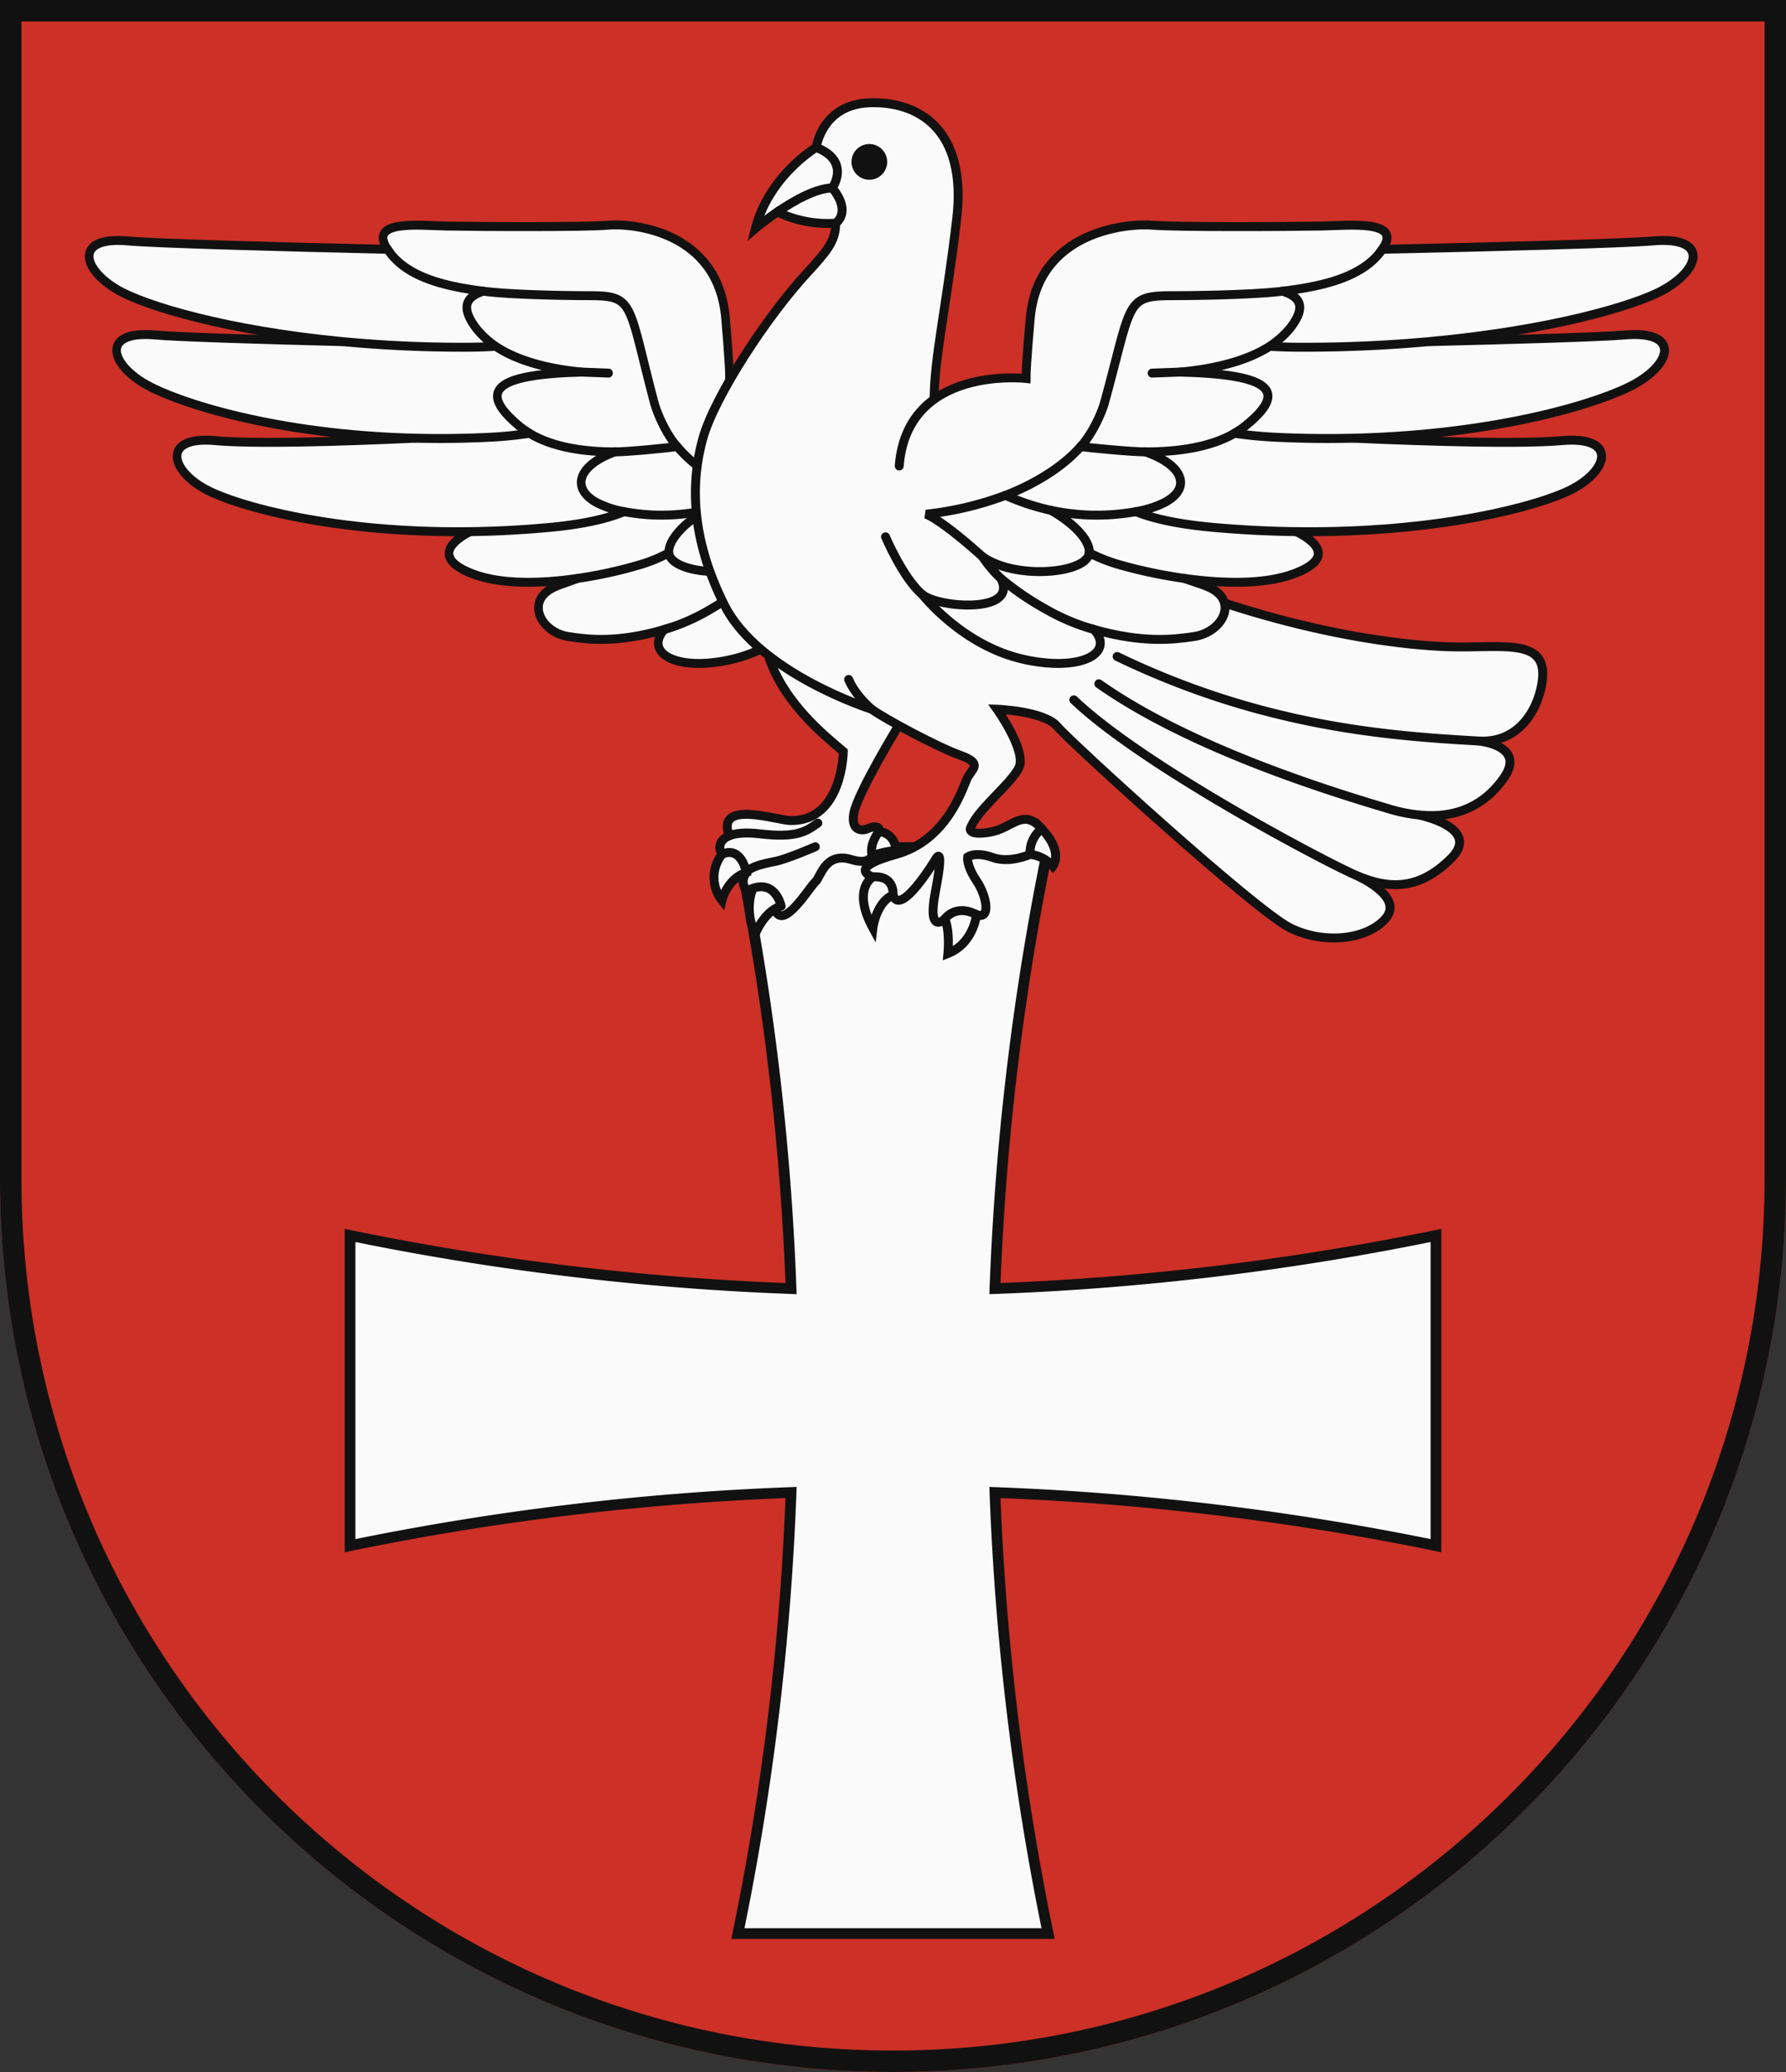
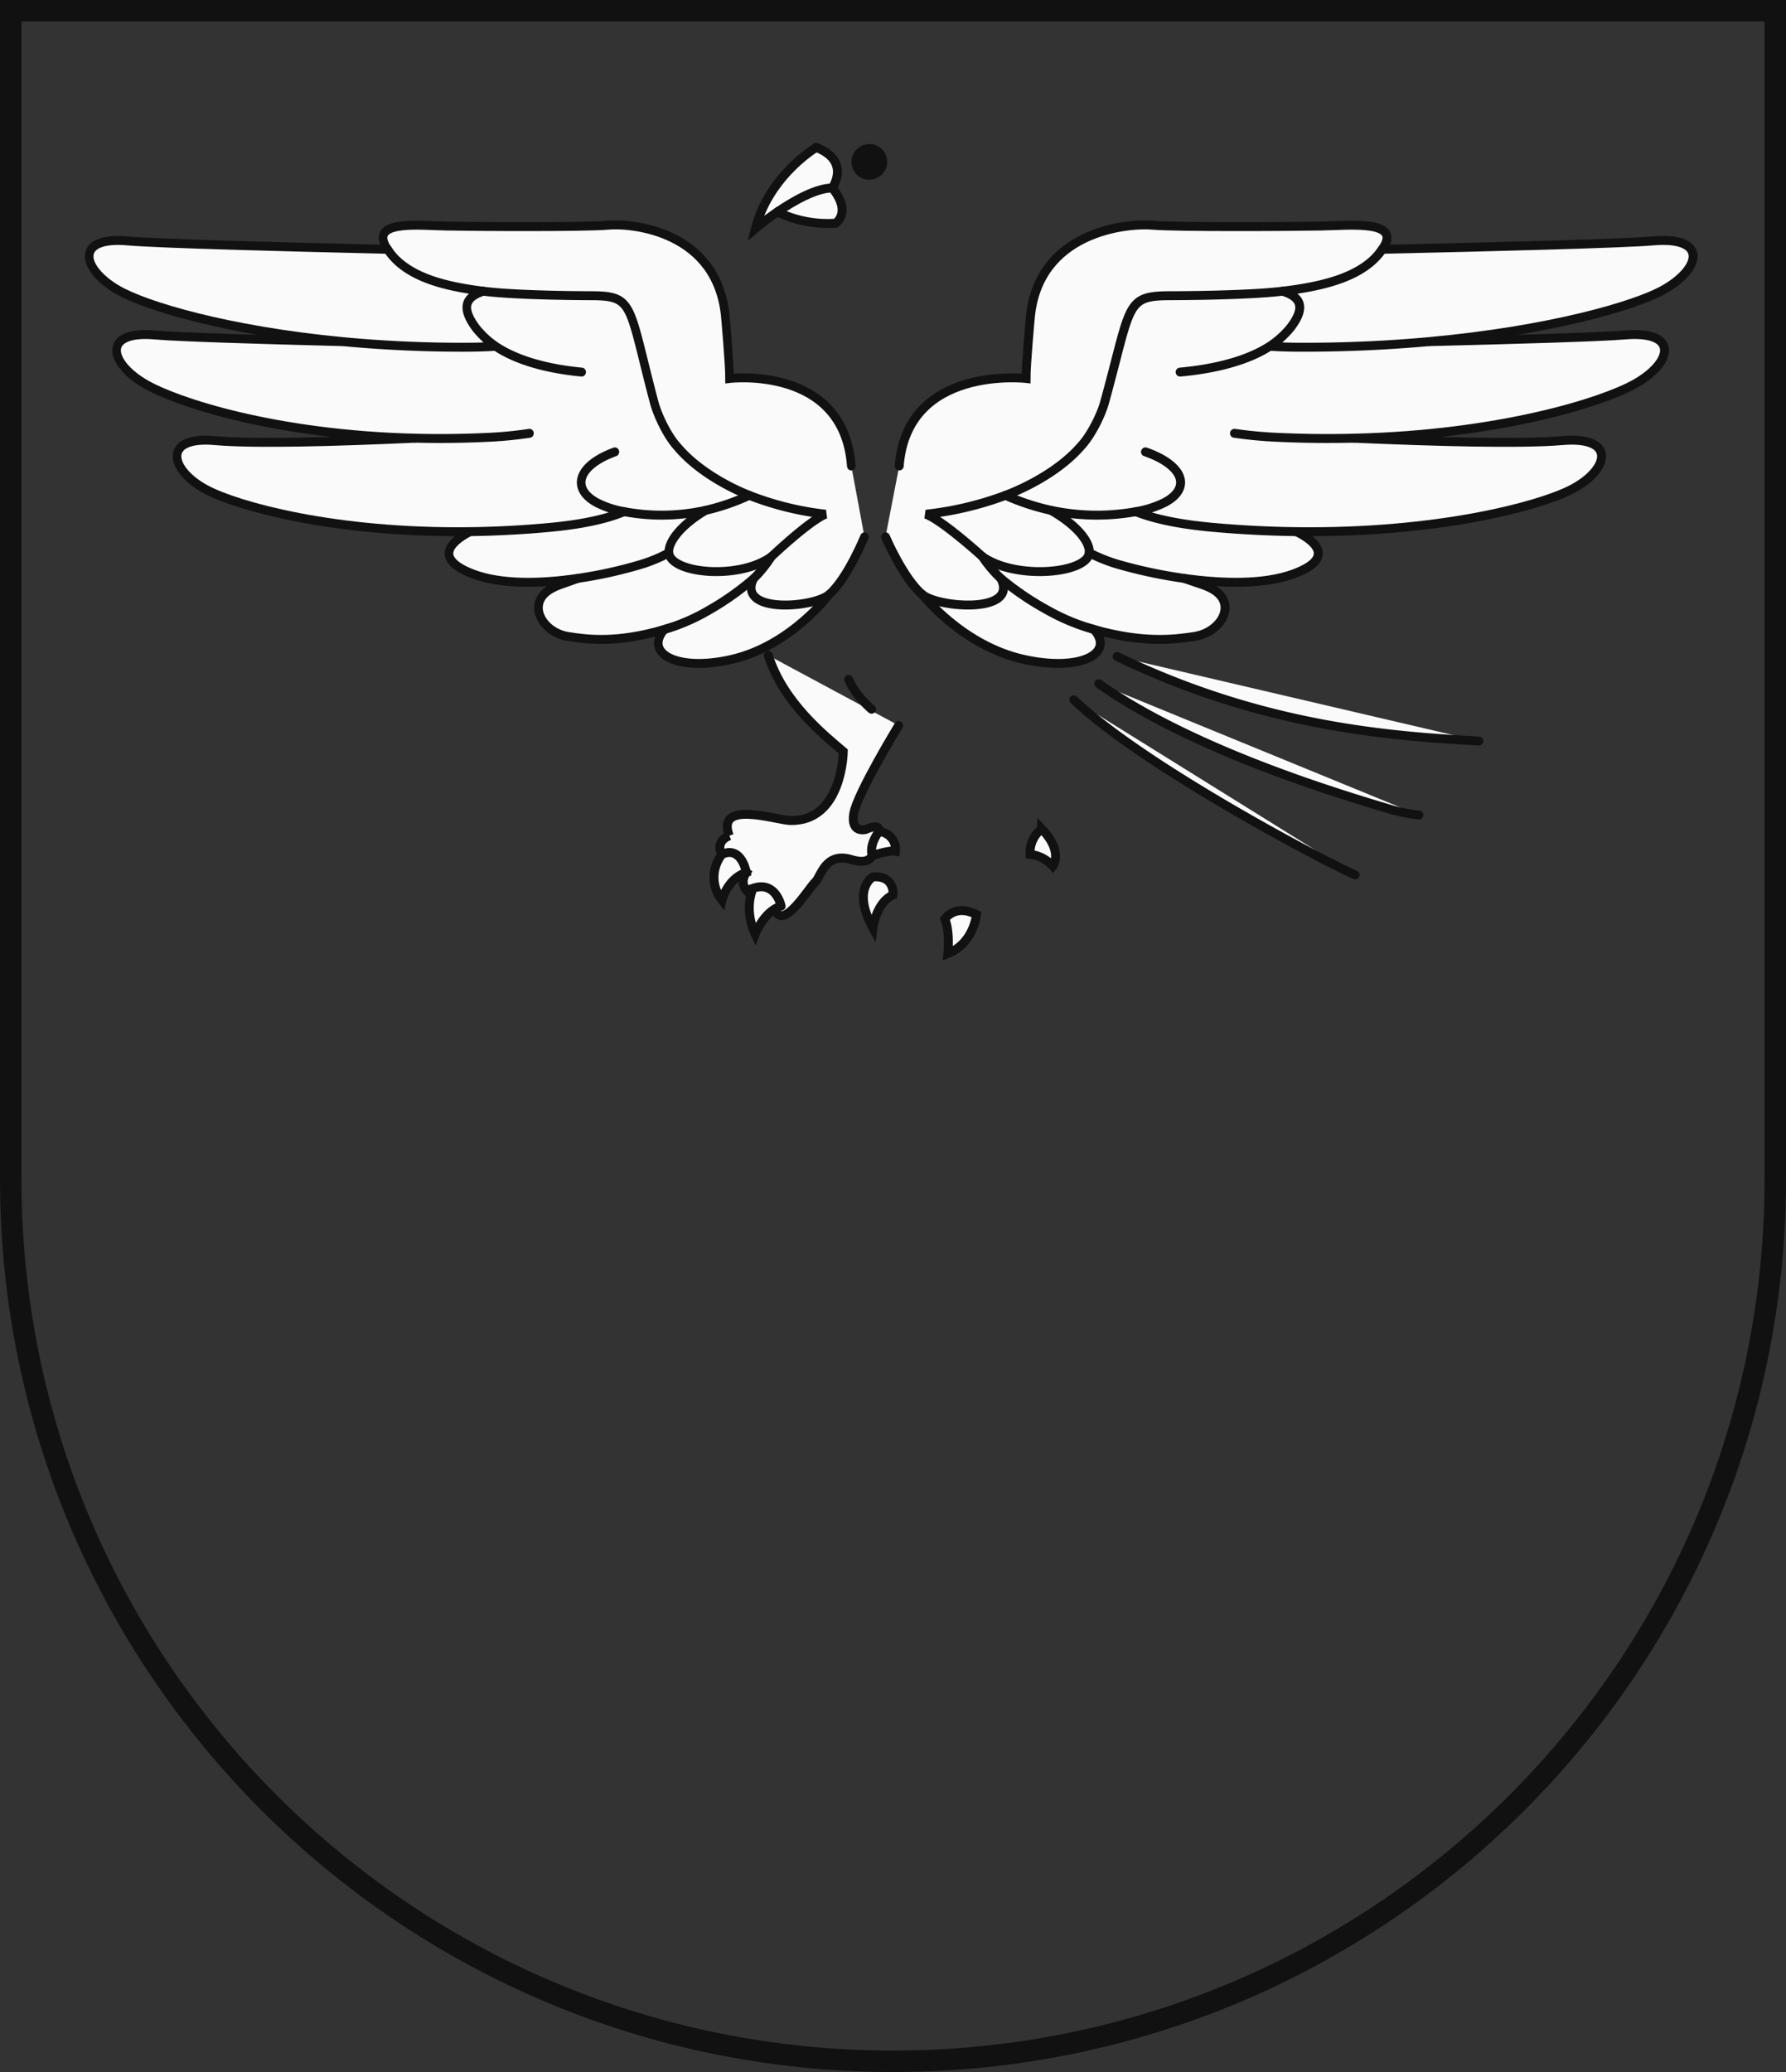
<svg xmlns="http://www.w3.org/2000/svg" xmlns:xlink="http://www.w3.org/1999/xlink" width="500" height="580">
  <rect width="100%" height="100%" fill="#333333" stroke="none" />
-   <path d="M500 330V0H0v330c0 138.071 111.929 250 250 250s250-111.929 250-250Z" fill="#cc3026" />
  <g fill="#fafafa" stroke="#111" stroke-linecap="round" stroke-width="2.5">
-     <path d="M402 345.832a751.579 751.579 0 0 1-123.463 14.88 751.579 751.579 0 0 1 14.88-123.463h-86.834a751.579 751.579 0 0 1 14.88 123.463A751.579 751.579 0 0 1 98 345.832v86.833a751.578 751.578 0 0 1 123.463-14.879 751.579 751.579 0 0 1-14.88 123.463h86.834a751.579 751.579 0 0 1-14.88-123.463A751.578 751.578 0 0 1 402 432.665Z" stroke-width="3" />
    <use xlink:href="#a" transform="matrix(-.96 0 0 1 480 0)" />
    <path d="M215.1 183.459c4.167 13.333 16.071 22.69 20.987 26.9 0 0-.208 19.551-14.75 19.333-3.9-.059-21.022-5.966-17.179 4.261l.018-.008c-2.916 1.182-3.141 3.486-2.047 5.205l6.813 5.063h0c-1.063 1.562-1.688 4.024 1.292 6.183l6.693 4.04c2.119 6.631 9.827-6.327 11.327-7.577s2.667-8.5 10.083-6.25 6.167-3.584 7.53-7.167-3.53-1.25-3.53-1.25-4.25 1.167-3.333-4.417 12.583-24.705 12.583-24.705" />
-     <path d="M228.958 230.4c-3.224 2.267-5.708 4.25-16.333 3-3.984-.469-6.7-.164-8.453.545M228.25 237.024s-8.029 3.5-11.327 4.125-6.923 1.5-7.985 3.063M414.014 207.432s13.361 1.217 6.986 10.342c-5.135 7.35-12.864 11.456-23.776 10.359 0 0 17.651 3.516 9.026 12.141s-17 9-26.875 4.625c0 0 14.063 5.938 8.458 12.292-5.049 5.725-16.833 7.333-26.583 2.583s-61.625-52.083-65.25-56.416-16.875-4.834-16.875-4.834 8.375 11.75 6.125 16.375-12 12-13.625 17.125c0 0-.375 2 5.75.875s9.125-6.875 14.25-.875l-3.25 7.125s-5.625 2.625-10.5.875-7-.125-7-.125-.375 2.375 2.5 6.625 4.125 11.084 0 9.5l-8.875 1.25s-5.042 4.75-2.625-7.75c2.648-13.7.125-9.125.125-9.125s-9.958 16.584-12 10.125l-5.625-5.061s-7.875-2.314 6.5-6.314S269.5 220.524 270.75 217.9s4.625-4.125-1.812-6.437S248 201.4 244 198.524c0 0-31.625-10-41.25-29.25s-9.25-34.75-6-46.5 17.99-34.27 29.195-46.39c10.618-11.485 9.805-11.735 2.555-35.11 0 0 1.583-12 14.875-12.5s27.458 7 24.458 32.5-6.333 39-6.333 51c0 0-1 16.625 37.625 37.75s80.76 30.049 105.875 31c16.105.61 30.125-3.375 26.25 12.25-1.873 7.554-7.491 14.733-17.236 14.158Z" />
    <path d="M397.224 228.133a45.7 45.7 0 0 1-8.474-1.734c-15.5-4.625-55.25-16.75-81.125-35M379.375 244.9c-9.875-4.375-59.625-30.75-78.75-49M414.014 207.436c-24.1-1.412-59.764-3.662-101.264-23.662M244 198.524s-4.5-3.75-6.417-8.333" />
    <circle cx="243.375" cy="45.316" r="5" fill="#111" stroke="none" />
    <path d="M202.125 239.149a10.389 10.389 0 0 0 0 12.875s1.375-6 6.813-7.812c0 0-1.313-7.563-6.813-5.063ZM210.833 248.65s-2.77 5.5.6 12.812c0 0 2.437-6.406 7.25-7.813.005 0-1.475-7.186-7.85-4.999ZM244.375 245.463s-6 3.311 0 14.311c0 0 .875-7.125 5.625-9.25 0 0 .625-5.497-5.625-5.061ZM273.375 256.024s-.75 8-8 10.875c0 0 .625-6.25-.875-9.625 0 0 2.875-4.374 8.875-1.25ZM244.21 239.506s4.624-1.581 6.478-1.232a4.979 4.979 0 0 0-4.629-5.5s-2.849 3.576-1.849 6.732ZM288.375 239.149a10.106 10.106 0 0 1 6.375 3.292s3.083-4-3.125-10.417a8.4 8.4 0 0 0-3.25 7.125ZM233 52.608s5.333-7.5-4.5-11.334c0 0-13.167 7.834-17 22.667 0 0 2.562-2.173 6.14-4.616a32.248 32.248 0 0 0 16.3 3.152s4.643-2.953-.94-9.869Z" />
    <path d="M217.64 59.325c4.535-3.1 10.7-6.624 15.36-6.717" />
    <g id="a" fill="none">
      <path d="M251.744 130.441c2.166-28.334 35.5-24.5 35.5-24.5 0-4 1.166-16.667 1.166-16.667 2-24.667 27.334-26.833 34.167-26.242s38.667.409 47.333.242c7.956-.153 22.918-1.843 17.069 6.518 31.105-.692 67.371-1.621 75.765-2.351 15.333-1.334 13.666 7.666 3 13.666-8 4.5-32.008 11.452-65.8 14.531 24.773-.6 48.259-1.3 54.8-1.864 15.333-1.333 13.666 7.667 3 13.667-9.174 5.16-38.084 14.257-78.861 15.22 23.526 1.036 47.135 1.65 58.451.674 15.334-1.323 13.307 8.275 2.38 13.788-9.189 4.636-37.395 12.187-76.77 11.7 6.344 3.143 10.078 7.775-.7 11.785-8.433 3.138-20.273 2.77-30.8 1.283 4.531 1.556 6.221 1.988 8.061 3.039 7 4 2.426 12.093-5.184 13.242-5.8.875-14.316 1.9-28.034-1.951 5.875 6.6-3.6 11.892-19.609 8.367-17.312-3.813-28.437-18.146-28.437-18.146-5.334-4.417-10.334-16.17-10.334-16.17" fill="#fafafa" />
      <path d="M317.994 143.223c4.863 1.953 11.789 3.512 21.479 4.389a301.893 301.893 0 0 0 23.471 1.21M345.6 121.293a120.753 120.753 0 0 0 12.477 1.148c7.231.326 14.17.377 20.806.22M355.479 96.932c2.31.152 4.814.244 7.555.259a384.42 384.42 0 0 0 36.906-1.553M304.942 154.744a45.2 45.2 0 0 0 7.968 3.2 134.636 134.636 0 0 0 18.537 3.949M306.29 176.22a59.477 59.477 0 0 1-13.38-5.613 80.72 80.72 0 0 1-12.692-8.655 34.984 34.984 0 0 1-5.172-6.133M330.378 104.155c7.365-.661 17.673-2.453 25.1-7.223a25.731 25.731 0 0 0 5.765-5.158c4.029-5.26 3.507-8.49-2.173-10.255" />
      <path d="M281.506 138.659a65.73 65.73 0 0 0 12.712 4.191 61.628 61.628 0 0 0 23.776.373 28.749 28.749 0 0 0 7.992-2.53c7.637-4 5.45-10.455-5.3-14.2M280.218 161.952c4.991 9.919-17.481 8.21-21.974 4.489" />
      <path d="M294.218 142.85c7.26 4.137 10.979 8.865 10.724 11.894-.552 5.795-20.448 7.7-29.9 1.075-.259-.234-11.052-10.045-15.8-11.878a91.564 91.564 0 0 0 22.262-5.282c7.738-2.968 15.954-7.822 21.017-13.655 2.971-3.146 5.762-8.915 6.721-12.4 7.666-27.833 5.666-29.833 18.833-29.833 1.106 0 21.142-.05 30.994-1.255 10.64-1.3 22.506-3.745 27.908-11.727" />
-       <path d="m322.535 104.441 7.843-.286c25.1.619 30.866 5.119 17.866 15.369-.675.532-1.9 1.314-2.644 1.769-6.824 3.964-16.015 5.208-24.91 5.2-3.94 0-16.092-1.171-18.167-1.487" />
    </g>
  </g>
  <path d="M497 330V3H3v327c0 136.414 110.586 247 247 247s247-110.586 247-247Z" fill="none" stroke="#111" stroke-width="6" />
</svg>